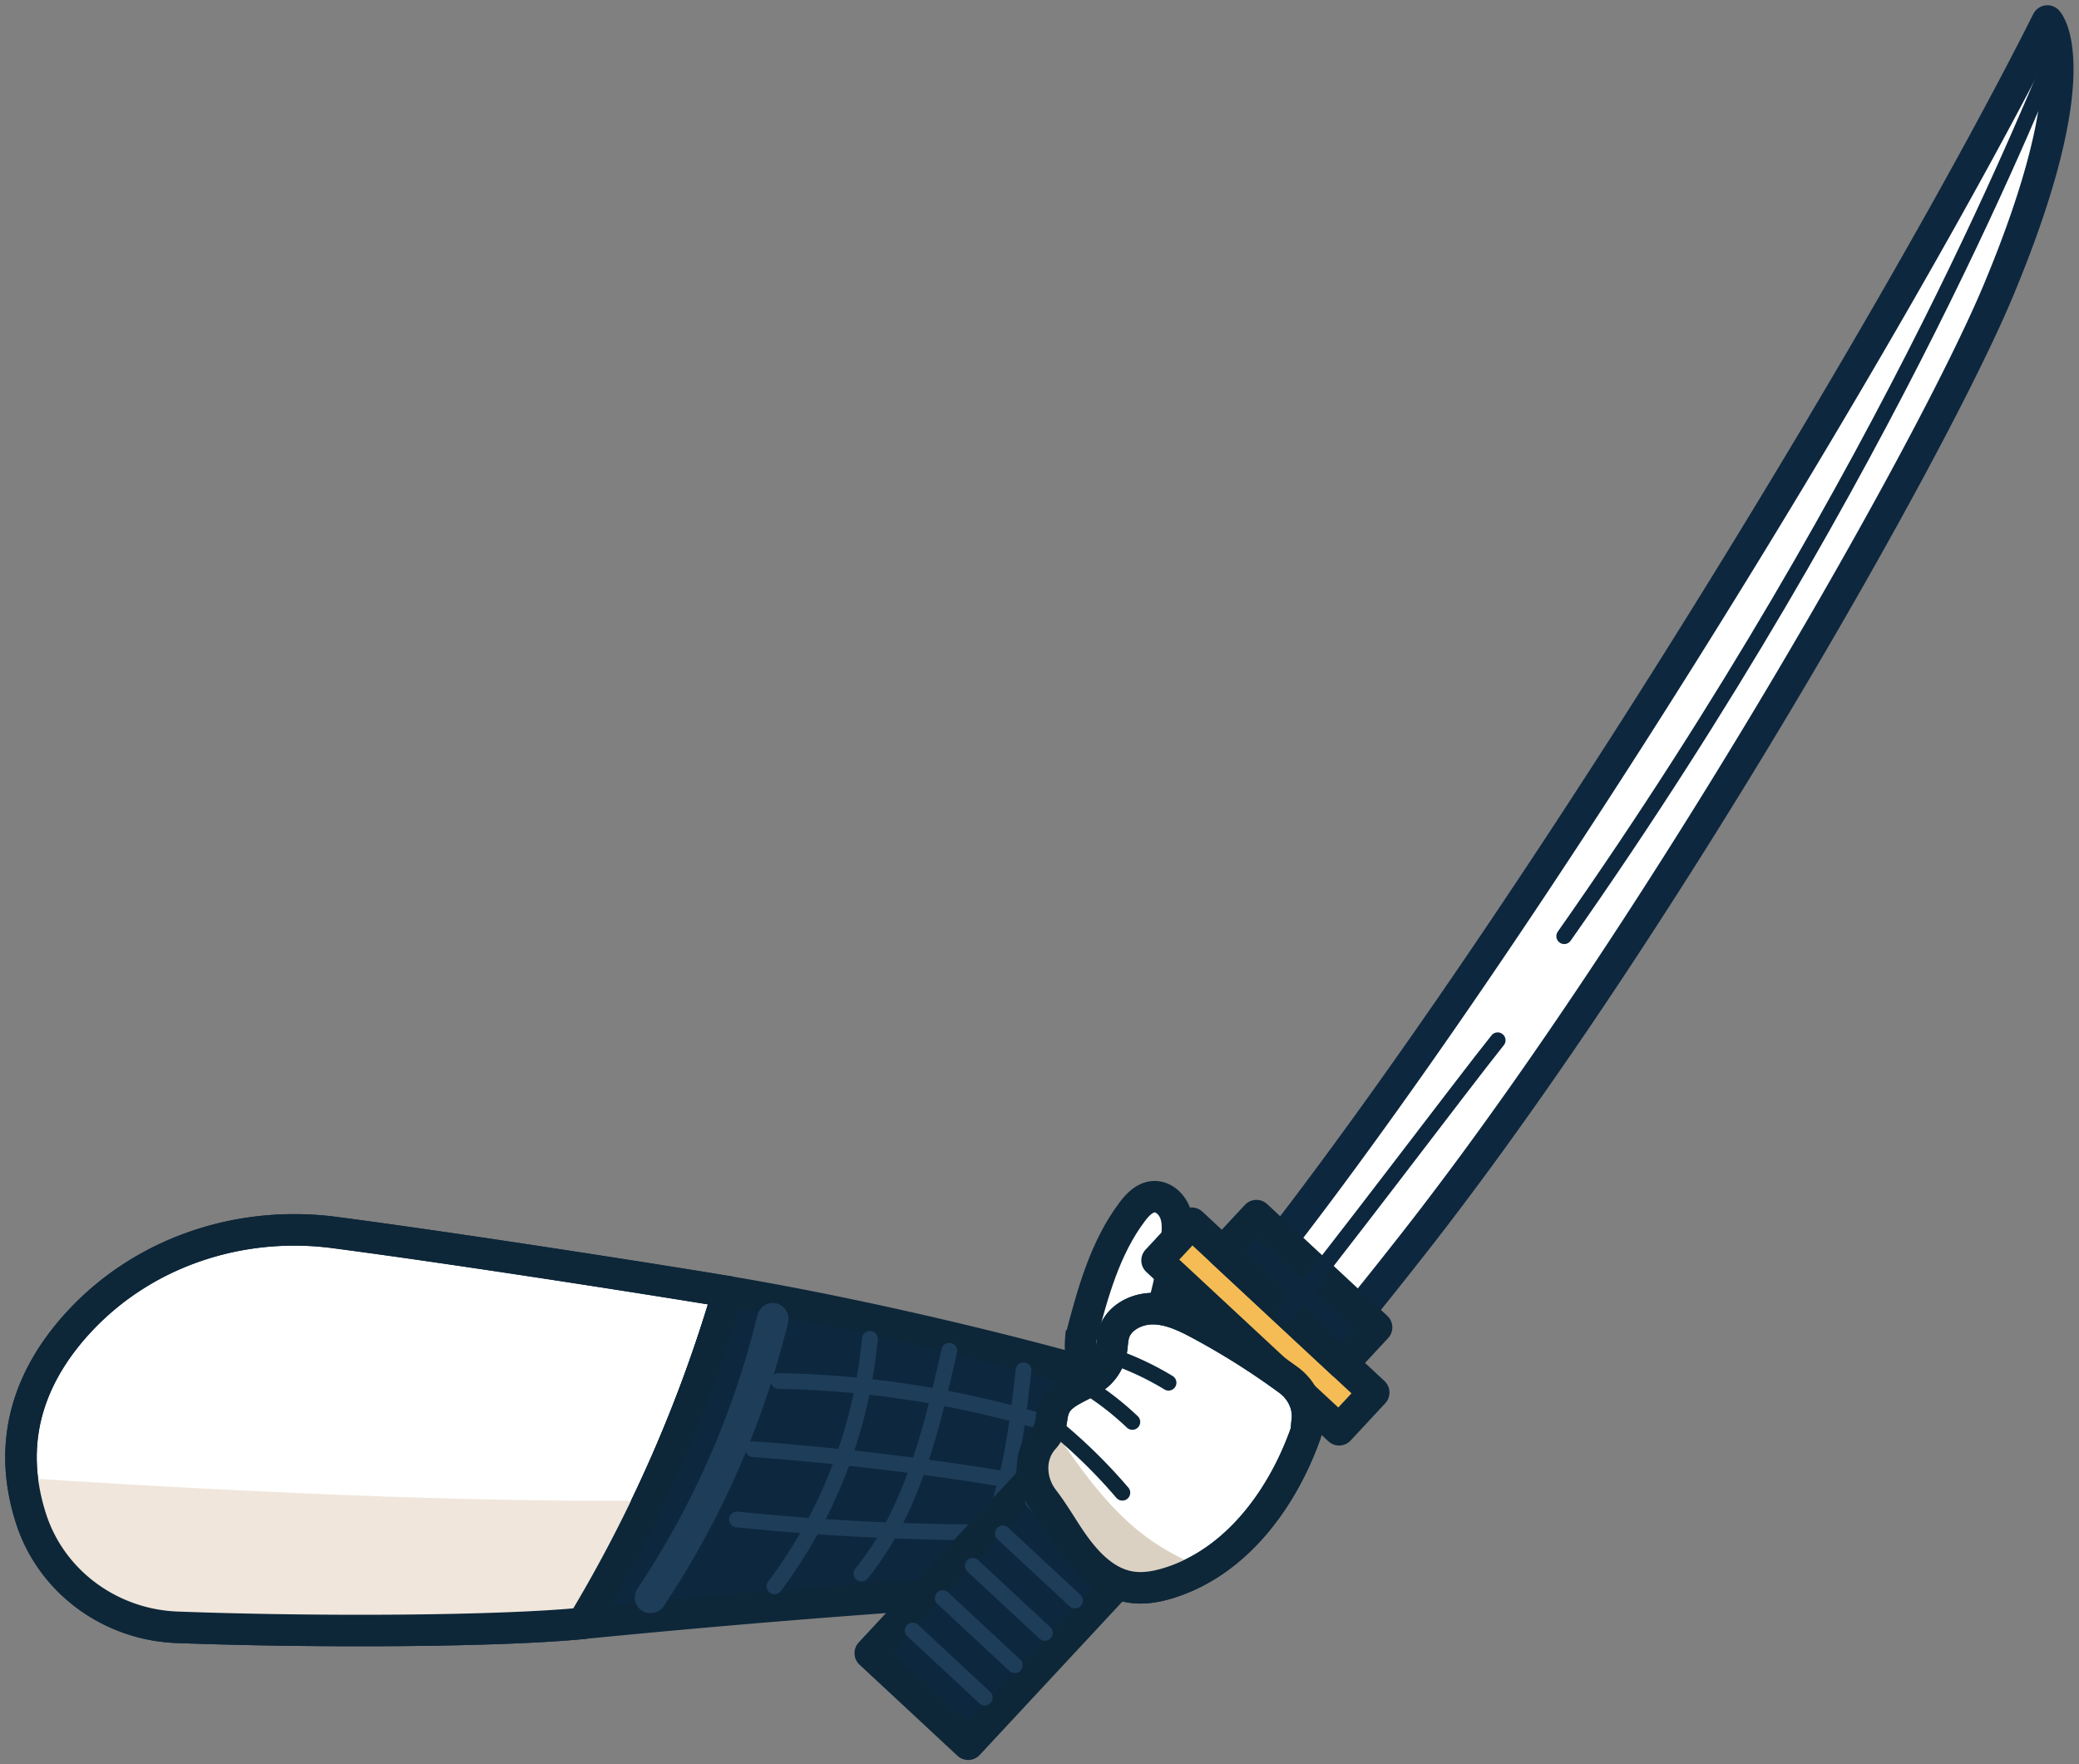
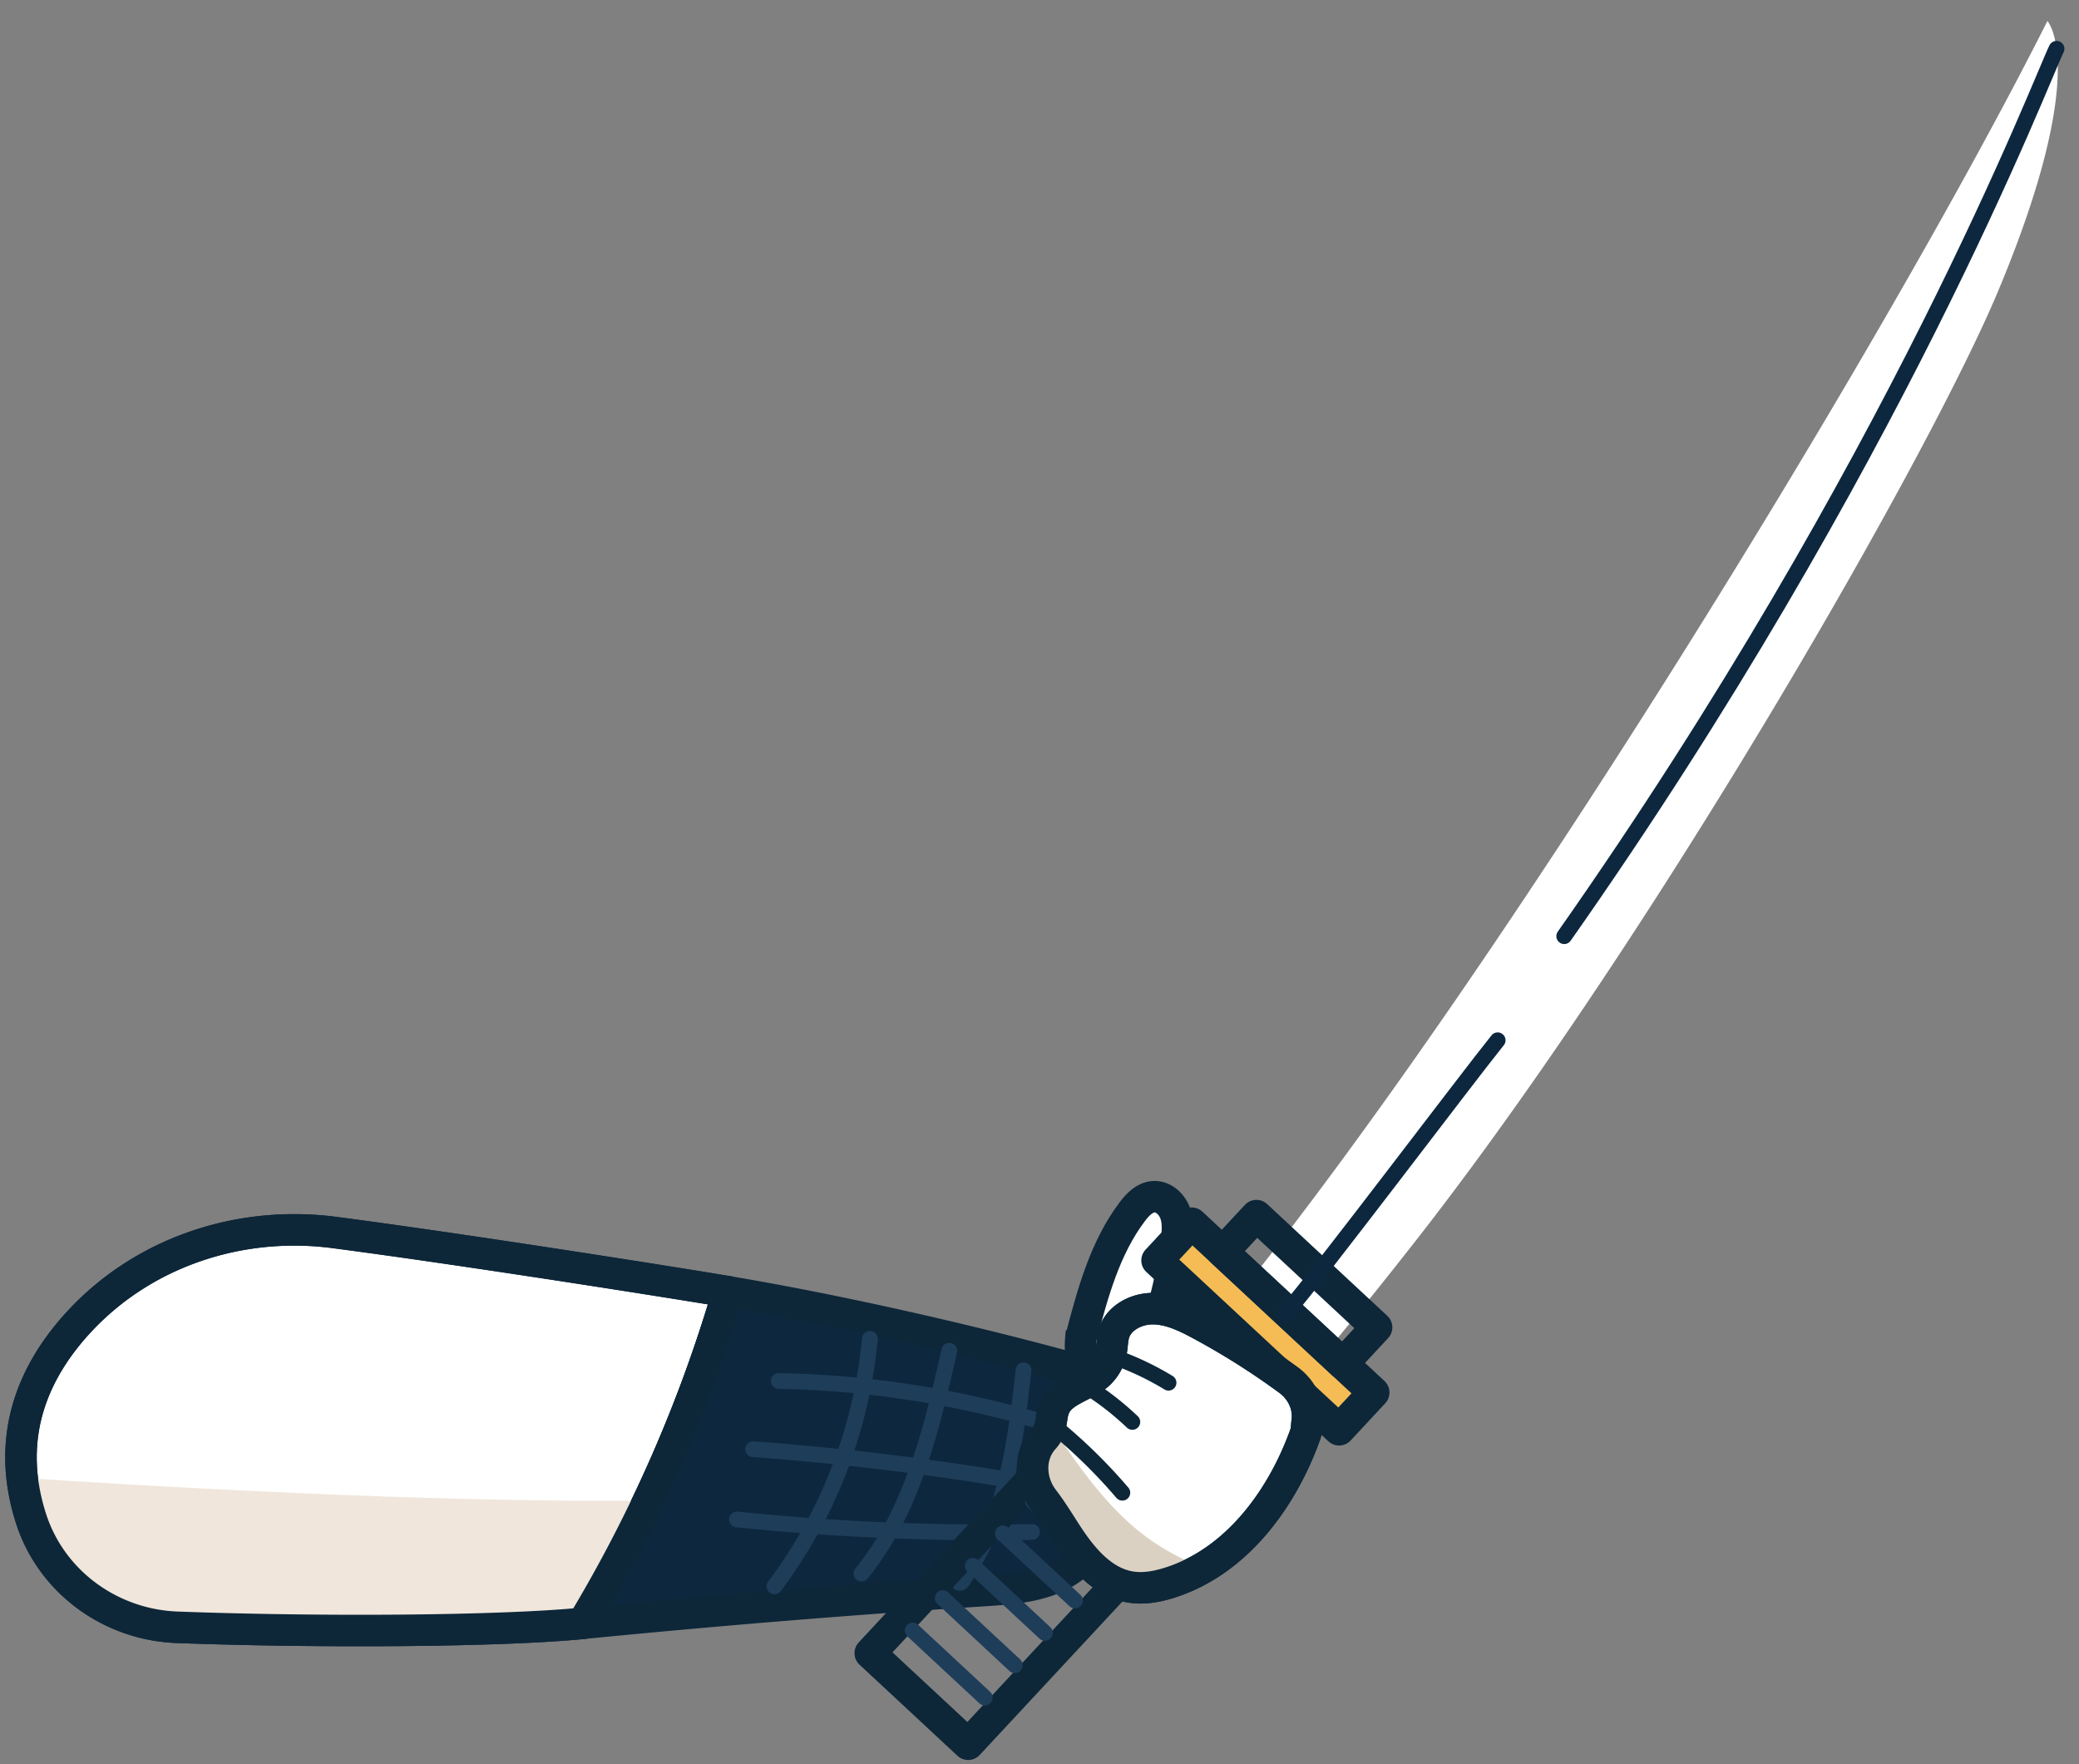
<svg xmlns="http://www.w3.org/2000/svg" width="198" height="168" viewBox="0 0 198 168">
  <rect x="0" y="0" width="198" height="168" fill="#808080" stroke="none" />
  <g fill="none" fill-rule="evenodd">
    <path d="M136.735 115.69c22.163-28.94 47.168-72.67 53.582-88.018C199.177 6.47 194.99 2 194.99 2c-14.672 29.221-52.296 91.187-78.692 123.363 3.92 3.336 3.569 3.05 7.378 6.515a441.622 441.622 0 0 0 10.205-12.517 284.303 284.303 0 0 0 2.664-3.421l.193-.249-.003-.001z" fill="#FFF" />
-     <path d="M136.735 115.69c22.163-28.94 47.168-72.67 53.582-88.018C199.177 6.47 194.99 2 194.99 2c-14.672 29.221-52.296 91.187-78.692 123.363 3.92 3.336 3.569 3.05 7.378 6.515a441.622 441.622 0 0 0 10.205-12.517 284.303 284.303 0 0 0 2.664-3.421l.193-.249-.003-.001z" stroke="#0D273F" stroke-width="3" stroke-linecap="round" stroke-linejoin="round" />
    <path d="M195.861 4.645c-1.417 2.857-15.35 39.626-46.888 84.506" stroke="#0D273F" stroke-width="1.5" stroke-linecap="round" stroke-linejoin="round" />
    <path d="M69.346 123.014c-5.257-.884-24.956-4-37.487-5.644-8.966-1.176-18.104 1.816-24.267 8.434-4.266 4.581-7.196 10.838-4.636 18.805 1.94 6.038 7.576 10.12 13.914 10.355 13.586.504 30.72.397 38.624-.377a134.61 134.61 0 0 0 13.852-31.573" fill="#FFF" />
    <path d="M69.346 123.014c-5.257-.884-24.956-4-37.487-5.644-8.966-1.176-18.104 1.816-24.267 8.434-4.266 4.581-7.196 10.838-4.636 18.805 1.94 6.038 7.576 10.12 13.914 10.355 13.586.504 30.72.397 38.624-.377a134.61 134.61 0 0 0 13.852-31.573z" stroke="#0D2739" stroke-width="3" stroke-linecap="round" stroke-linejoin="round" />
    <path d="M106.83 134.472c-.004-1.064-.064-2.26-.851-2.977-.381-.35-18.836-5.49-36.632-8.481a134.633 134.633 0 0 1-13.852 31.573 1133.268 1133.268 0 0 1 38.258-3.122c2.69-.172 5.505-.372 7.8-1.783 4.793-2.945 5.3-9.586 5.277-15.21" fill="#0D273F" />
    <path d="M106.83 134.472c-.004-1.064-.064-2.26-.851-2.977-.381-.35-18.836-5.49-36.632-8.481a134.633 134.633 0 0 1-13.852 31.573 1133.268 1133.268 0 0 1 38.258-3.122c2.69-.172 5.505-.372 7.8-1.783 4.793-2.945 5.3-9.586 5.277-15.21z" stroke="#0D2739" stroke-width="3" stroke-linecap="round" stroke-linejoin="round" />
-     <path d="M73.595 125.585a83.226 83.226 0 0 1-11.636 26.538M103.441 132.694c-.597 6.56-2.774 12.56-6.402 17.636" stroke="#1E3D59" stroke-width="3" stroke-linecap="round" stroke-linejoin="round" />
    <path d="M74.168 131.507a93.855 93.855 0 0 1 27.404 4.624M71.73 138.005a270.482 270.482 0 0 1 28.473 3.627M70.184 144.694a233.411 233.411 0 0 0 28.104 1.193" stroke="#1E3D59" stroke-width="1.5" stroke-linecap="round" stroke-linejoin="round" />
    <path d="M82.844 127.496a46.45 46.45 0 0 1-9.08 23.566M90.407 128.635c-1.691 7.482-3.521 15.256-8.357 21.21M97.483 130.49c-.624 5.458-1.276 11.022-3.555 16.022a29.237 29.237 0 0 1-2.233 4.003c-.083.127-.214.271-.358.223-.145-.049.013-.335.084-.2" stroke="#1E3D59" stroke-width="1.5" stroke-linecap="round" stroke-linejoin="round" />
    <path d="M102.972 127.304c1.102-4.173 2.259-8.464 4.859-11.91.516-.684 1.181-1.38 2.037-1.433.953-.06 1.789.743 2.086 1.65.298.908.181 1.893.048 2.839-.61 4.325-1.577 8.802-4.338 12.187-.444.544-.969 1.078-1.65 1.249-1.124.282-2.286-.566-2.748-1.628-.461-1.062-.391-2.271-.279-3.424" fill="#FFF" />
    <path d="M102.972 127.304c1.102-4.173 2.259-8.464 4.859-11.91.516-.684 1.181-1.38 2.037-1.433.953-.06 1.789.743 2.086 1.65.298.908.181 1.893.048 2.839-.61 4.325-1.577 8.802-4.338 12.187-.444.544-.969 1.078-1.65 1.249-1.124.282-2.286-.566-2.748-1.628-.461-1.062-.391-2.271-.279-3.424" stroke="#0D2739" stroke-width="3" />
-     <path fill="#0D273F" d="m82.88 157.427 31.318-33.673 9.328 8.676-31.319 33.673z" />
    <path stroke="#0D2739" stroke-width="3" stroke-linecap="round" stroke-linejoin="round" d="m82.88 157.427 31.318-33.673 9.328 8.676-31.319 33.673z" />
    <path fill="#F5BC55" d="m113.492 116.483-3.298 3.545 17.339 16.127 3.298-3.547z" />
    <path stroke="#0D2739" stroke-width="3" stroke-linecap="round" stroke-linejoin="round" d="m113.492 116.483-3.298 3.545 17.339 16.127 3.298-3.547z" />
-     <path fill="#0D273F" d="m116.439 119.223 3.22-3.462 11.445 10.644-3.221 3.463z" />
    <path stroke="#0D2739" stroke-width="3" stroke-linecap="round" stroke-linejoin="round" d="m116.439 119.223 3.22-3.462 11.445 10.644-3.221 3.463z" />
    <path stroke="#1E3D59" stroke-width="1.5" stroke-linecap="round" stroke-linejoin="round" d="m119.563 133.942-6.867-6.387M116.699 137.021l-6.867-6.387M113.835 140.101l-6.867-6.387M110.971 143.18l-6.867-6.387M108.107 146.259l-6.867-6.387M105.242 149.339l-6.867-6.387M102.378 152.418l-6.867-6.387M99.514 155.498l-6.867-6.387M96.65 158.577l-6.867-6.387M93.786 161.657l-6.867-6.387" />
    <path d="M124.495 135.353c-.06.414-.036.83-.177 1.223-2.238 6.267-6.663 12.212-13.023 14.171-1.175.362-2.423.582-3.636.381-2.612-.43-4.518-2.662-5.968-4.876-.754-1.15-1.478-2.366-2.319-3.458-1.322-1.716-1.427-4.183.023-5.792.17-.187.315-.388.424-.609.366-.74.276-1.636.601-2.395.684-1.595 2.788-1.923 4.104-3.054a3.969 3.969 0 0 0 1.298-2.226c.111-.566.098-1.155.26-1.709.447-1.532 2.167-2.41 3.763-2.387 1.596.023 3.09.75 4.496 1.506a70.997 70.997 0 0 1 8.39 5.303c1.124.826 1.84 2.15 1.796 3.544a3.32 3.32 0 0 1-.032.378" fill="#FFF" />
    <path d="M124.495 135.353c-.06.414-.036.83-.177 1.223-2.238 6.267-6.663 12.212-13.023 14.171-1.175.362-2.423.582-3.636.381-2.612-.43-4.518-2.662-5.968-4.876-.754-1.15-1.478-2.366-2.319-3.458-1.322-1.716-1.427-4.183.023-5.792.17-.187.315-.388.424-.609.366-.74.276-1.636.601-2.395.684-1.595 2.788-1.923 4.104-3.054a3.969 3.969 0 0 0 1.298-2.226c.111-.566.098-1.155.26-1.709.447-1.532 2.167-2.41 3.763-2.387 1.596.023 3.09.75 4.496 1.506a70.997 70.997 0 0 1 8.39 5.303c1.124.826 1.84 2.15 1.796 3.544a3.32 3.32 0 0 1-.032.378z" stroke="#0D2739" stroke-width="3" />
    <path d="M108.863 146.124c-3.625-2.794-6.22-6.632-8.818-10.432a2.926 2.926 0 0 1-.225.701c-.11.22-.255.422-.424.61-1.45 1.608-1.346 4.075-.023 5.791.84 1.092 1.565 2.307 2.319 3.458 1.45 2.214 3.356 4.446 5.967 4.876 1.214.201 2.46-.019 3.637-.38a15.655 15.655 0 0 0 3.329-1.476 21.46 21.46 0 0 1-5.762-3.148" fill="#DBD1C2" />
    <path d="M100.972 136.274a50.673 50.673 0 0 1 5.918 5.875M103.483 132.02a27.643 27.643 0 0 1 4.359 3.388M106.308 129.293a27.701 27.701 0 0 1 4.981 2.381" stroke="#0D2739" stroke-width="1.5" stroke-linecap="round" />
    <path d="M124.495 135.353c-.06.414-.036.83-.177 1.223-2.238 6.267-6.663 12.212-13.023 14.171-1.175.362-2.423.582-3.636.381-2.612-.43-4.518-2.662-5.968-4.876-.754-1.15-1.478-2.366-2.319-3.458-1.322-1.716-1.427-4.183.023-5.792.17-.187.315-.388.424-.609.366-.74.276-1.636.601-2.395.684-1.595 2.788-1.923 4.104-3.054a3.969 3.969 0 0 0 1.298-2.226c.111-.566.098-1.155.26-1.709.447-1.532 2.167-2.41 3.763-2.387 1.596.023 3.09.75 4.496 1.506a70.997 70.997 0 0 1 8.39 5.303c1.124.826 1.84 2.15 1.796 3.544a3.32 3.32 0 0 1-.032.378z" stroke="#0D2739" stroke-width="3" />
    <path d="M142.635 99.063c-3.081 3.828-16.846 22.121-20.176 25.984" stroke="#0D273F" stroke-width="1.5" stroke-linecap="round" stroke-linejoin="round" />
    <path d="M2.122 140.734c.14 1.245.403 2.534.834 3.875 1.941 6.038 7.577 10.12 13.914 10.355 13.586.504 30.72.397 38.625-.377a134.28 134.28 0 0 0 6.271-11.697c-19.568.234-45.375-1.22-59.644-2.156" fill="#F0E6DB" />
    <path d="M69.346 123.014c-5.257-.884-24.956-4-37.487-5.644-8.966-1.176-18.104 1.816-24.267 8.434-4.266 4.581-7.196 10.838-4.636 18.805 1.94 6.038 7.576 10.12 13.914 10.355 13.586.504 30.72.397 38.624-.377a134.61 134.61 0 0 0 13.852-31.573z" stroke="#0D2739" stroke-width="3" stroke-linecap="round" stroke-linejoin="round" />
  </g>
</svg>